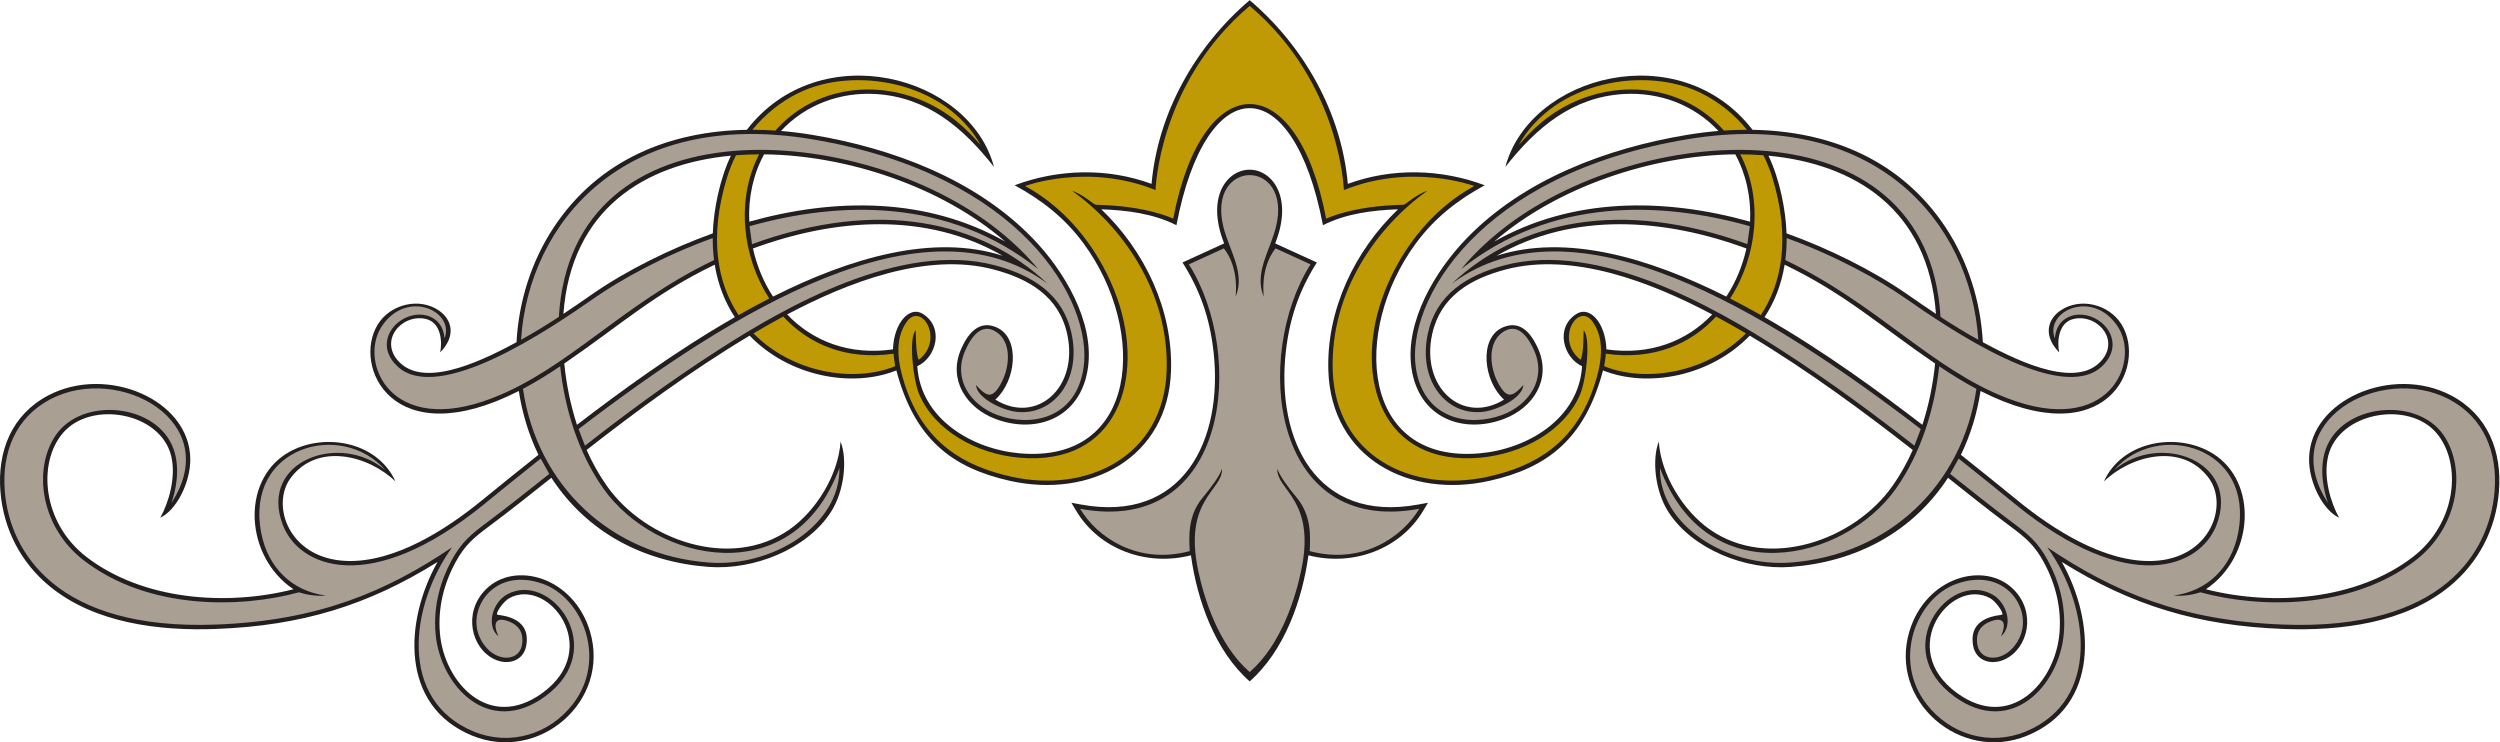
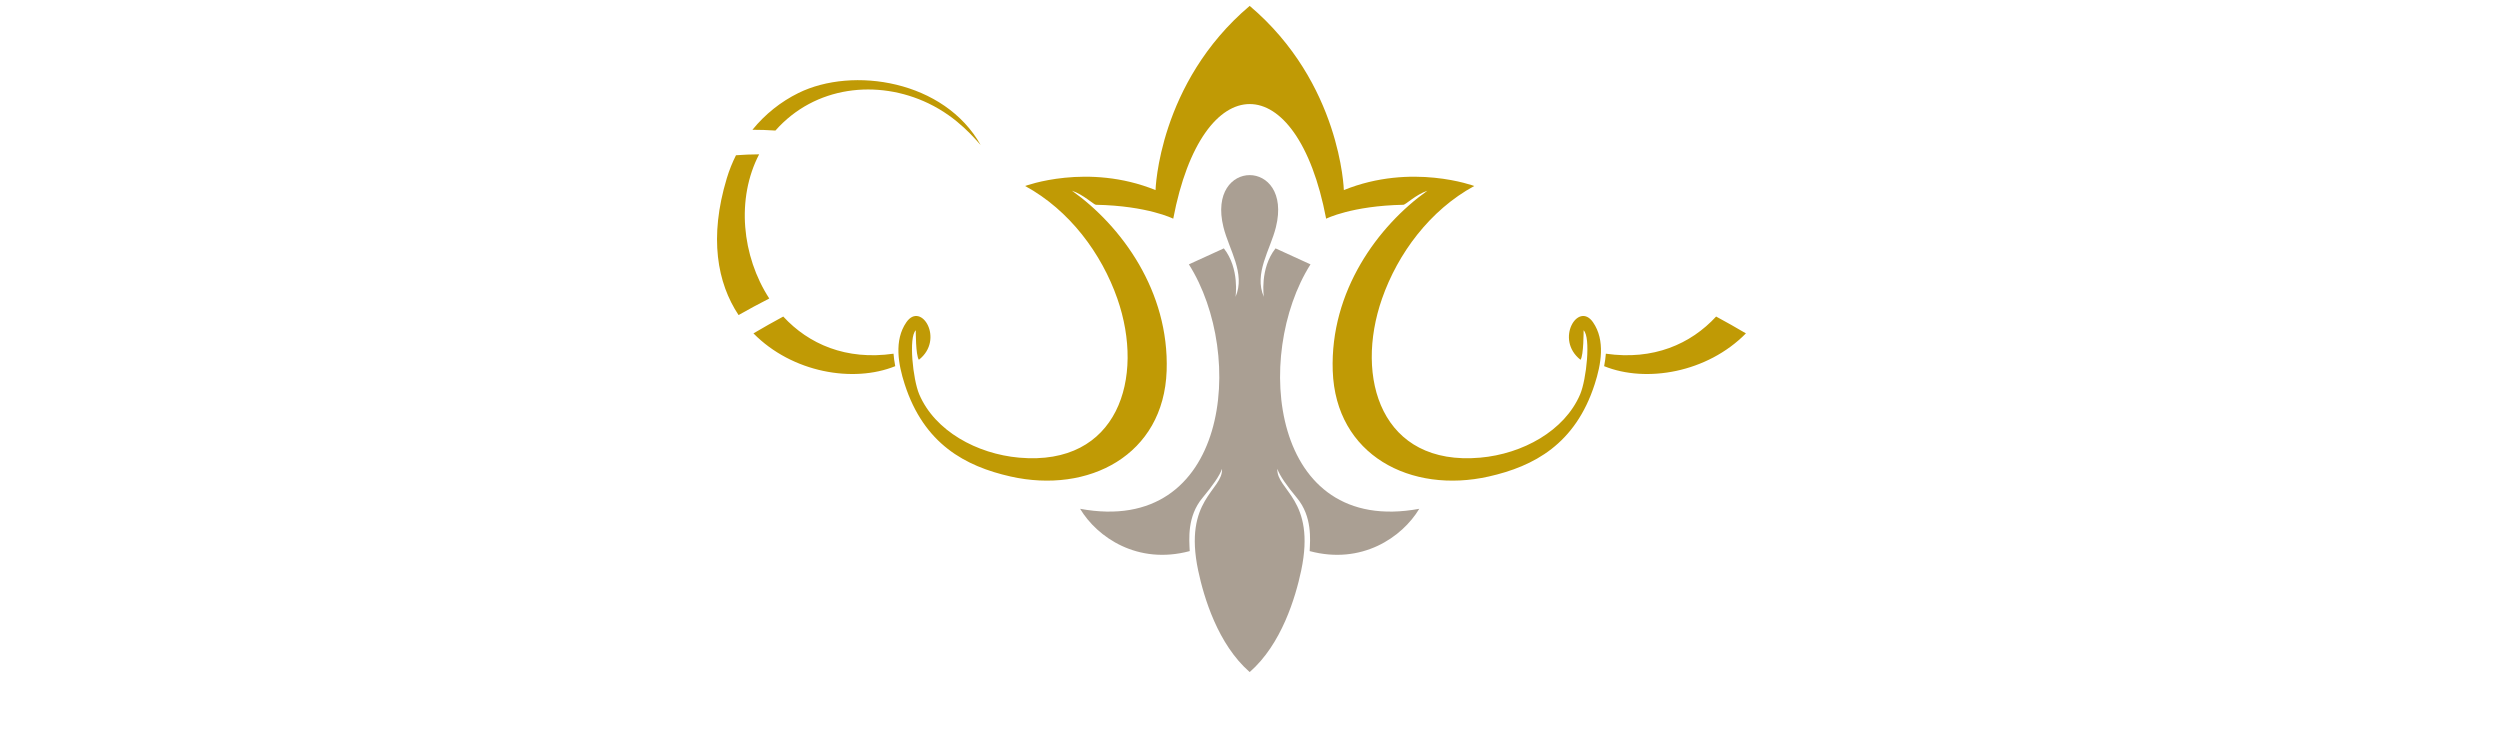
<svg xmlns="http://www.w3.org/2000/svg" viewBox="0 0 726.373 215.667" height="215.667" width="726.373" xml:space="preserve" id="svg2" version="1.1">
  <defs id="defs6" />
  <g transform="matrix(1.333,0,0,-1.333,0,215.667)" id="g10">
    <g transform="scale(0.1)" id="g12">
-       <path id="path14" style="fill:#231f20;fill-opacity:1;fill-rule:evenodd;stroke:none" d="m 3281.17,1254.03 c 53.3,200.7 380.31,286.53 538.76,80.92 166.05,-2.77 322.43,-63.74 420.95,-212.84 48.96,-74.12 76.28,-161.551 81.11,-250.172 57.28,-30.555 192.54,-102.59 253.22,-45.442 49.02,46.172 -0.49,106.567 -53.43,96.688 -35.74,-6.668 -38.3,-50.411 -33.44,-73.344 -35.31,36.019 -25.64,71.461 2.32,90.875 43.09,29.887 106.16,14.191 133.46,-29.66 56.84,-91.258 -31.86,-285.477 -307.19,-145.379 -7.32,-48.149 -21.54,-95.207 -42.79,-139.121 41.69,-33.02 83.03,-66.489 124.25,-100.078 77.29,-63 189.27,-134.922 293.57,-131.262 126.82,4.445 166.18,122.031 122.17,181.008 -58.42,78.289 -170.09,48.777 -228.37,-7.785 40.05,88.867 160.38,108.593 237.33,60.957 99.64,-61.668 90.5,-225.008 -14.91,-295.86 146.3,-37.305 328.98,-23.84 451.49,70.723 95.58,73.789 107.11,204.035 50.92,269.93 -61.16,71.683 -212.22,45.109 -235.79,-49.645 -11.59,-46.543 5.55,-102.816 23.67,-135.09 -34.71,15.957 -66.21,76.492 -65.45,128.789 1.89,128.789 181.54,204.77 309.14,138.008 80.61,-42.168 111.76,-122.305 104.65,-210.039 -6.6,-81.492 -44.17,-154.453 -107.55,-206.414 -98.44,-80.703 -239.38,-97.395 -362.19,-92.793 -186.38,6.973 -331.44,51.355 -483.04,146.101 72.29,-128.23 82.83,-313.613 -75.28,-378.574 -145.98,-59.973 -302.39,75.391 -256.87,227.207 35.6,118.77 164.14,154.688 227.15,91.34 49.95,-50.207 32.08,-128.215 -19.26,-152.277 -29.96,-14.051 -63.42,-3.035 -69.09,30.129 -11.25,65.957 61.68,65.047 63.54,67.468 3.08,4.661 -14.3,28.907 -26.19,35.508 -85.1,47.188 -205.84,-109.824 -72.15,-206.718 115.3,-83.575 213.68,22.128 223.03,130.351 4.74,54.988 -8.37,107.598 -33.92,154.656 -19.94,36.762 -38.95,53.039 -71.54,77.278 -46.59,34.636 -92.06,70.925 -137.47,107.011 -77.8,-119.296 -201.1,-183.574 -342.73,-194.238 -98.36,-7.41 -214.11,38.418 -266.45,119.434 -30.47,47.148 -35.93,117.05 -21.15,153.672 4.62,-71.789 52.67,-150.75 111.75,-191.868 128.02,-89.089 313.93,-23.277 397.53,95.129 17.34,24.571 32,51.055 44.26,78.516 C 4066.2,717.645 3940.97,810.43 3813.85,886.313 3728.02,797.273 3591.31,771.621 3494.02,810.5 3454.39,660.898 3373.07,598.371 3247.2,569.988 c -175,-39.449 -345.34,48.938 -351.83,239.391 -4.5,132.391 57.01,261.681 151.9,352.331 -55.79,-2.03 -113.46,-9.28 -163.72,-34.71 -64.64,340.21 -254.67,340.21 -319.3,0 -50.26,25.43 -107.93,32.68 -163.73,34.71 94.89,-90.65 156.41,-219.94 151.9,-352.331 -6.48,-190.453 -176.83,-278.84 -351.82,-239.391 -125.88,28.383 -207.2,90.91 -246.83,240.512 -97.29,-38.879 -233.99,-13.227 -319.83,75.813 -127.12,-75.883 -252.35,-168.668 -355.33,-249.184 12.25,-27.461 26.91,-53.945 44.26,-78.516 83.59,-118.406 269.51,-184.218 397.52,-95.129 59.08,41.118 107.13,120.079 111.74,191.868 14.79,-36.622 9.33,-106.524 -21.14,-153.672 -52.34,-81.016 -168.09,-126.844 -266.44,-119.434 -141.64,10.664 -264.94,74.942 -342.73,194.238 -45.43,-36.086 -90.89,-72.375 -137.47,-107.011 -32.59,-24.239 -51.61,-40.516 -71.545,-77.278 -25.547,-47.058 -38.668,-99.668 -33.918,-154.656 9.343,-108.223 107.733,-213.926 223.033,-130.351 133.68,96.894 12.94,253.906 -72.15,206.718 -11.9,-6.601 -29.27,-30.847 -26.19,-35.508 1.85,-2.421 74.78,-1.511 63.53,-67.468 -5.66,-33.164 -39.13,-44.18 -69.09,-30.129 -51.34,24.062 -69.21,102.07 -19.26,152.277 63.02,63.348 191.55,27.43 227.16,-91.34 C 1331.44,89.922 1175.02,-45.441 1029.04,14.531 870.93,79.492 881.469,264.875 953.762,393.105 802.172,298.359 657.094,253.977 470.723,247.004 347.926,242.402 206.973,259.094 108.535,339.797 45.152,391.758 7.59,464.719 0.98,546.211 -6.129,633.945 25.02,714.082 105.637,756.25 233.23,823.012 412.875,747.031 414.77,618.242 415.535,565.945 384.027,505.41 349.332,489.453 367.441,521.727 384.578,578 372.992,624.543 349.418,719.297 198.359,745.871 137.211,674.188 81.016,608.293 92.539,478.047 188.125,404.258 310.629,309.695 493.316,296.23 639.613,333.535 c -105.398,70.852 -114.55,234.192 -14.91,295.86 76.942,47.636 197.285,27.91 237.324,-60.957 C 803.754,625 692.086,654.512 633.66,576.223 589.648,517.246 629.008,399.66 755.824,395.215 c 104.313,-3.66 216.285,68.262 293.576,131.262 41.23,33.589 82.56,67.058 124.25,100.078 -21.25,43.914 -35.46,90.972 -42.78,139.121 -275.335,-140.098 -364.034,54.121 -307.198,145.379 27.305,43.851 90.375,59.547 133.453,29.66 27.969,-19.414 37.641,-54.856 2.328,-90.875 4.856,22.933 2.305,66.676 -33.437,73.344 -52.946,9.879 -102.453,-50.516 -53.442,-96.688 60.688,-57.148 195.946,14.887 253.226,45.442 4.84,88.621 32.15,176.052 81.11,250.172 98.52,149.1 254.89,210.07 420.95,212.84 158.45,205.61 485.46,119.78 538.76,-80.92 -66.91,85.14 -145.8,152.43 -258.26,158.93 -76.76,4.44 -151.9,-22.55 -206.15,-80.52 22.83,-1.88 45.72,-4.75 68.54,-8.55 174.52,-29.04 355.96,-96.64 481.11,-226.41 67.16,-69.64 133.92,-180.339 119.47,-281.48 -15.68,-109.762 -112.57,-144.848 -201.56,-111.254 -63.61,23.992 -103.95,85.984 -74.81,152.488 23.48,53.567 52.77,58.176 78.02,46.7 51.61,-23.446 41.67,-116.649 -3.48,-157.079 89.52,-55.253 182.2,25.665 156.7,142.54 -18.06,82.738 -83.85,120.955 -160.41,141.135 -146.66,38.67 -318.21,-28.18 -450,-98.01 55.37,-58.204 135.3,-89.743 230.53,-76.125 2.12,58.289 36.36,94.933 64.58,77.668 48.2,-29.481 29.59,-95.77 -11.51,-114.458 7.39,-114.808 119.25,-180.57 222.85,-189.761 259.28,-22.996 279.96,266.765 139.48,457.546 -40.67,55.24 -90.5,94.22 -150.15,126.71 95.6,35.74 201.83,38.42 298.4,3.03 13.89,155.39 96.16,300.28 213.92,400.41 117.77,-100.13 200.05,-245.02 213.93,-400.41 96.57,35.39 202.81,32.71 298.4,-3.03 -59.65,-32.49 -109.47,-71.47 -150.15,-126.71 -140.48,-190.781 -119.79,-480.542 139.49,-457.546 103.59,9.191 215.46,74.953 222.85,189.761 -41.11,18.688 -59.72,84.977 -11.52,114.458 28.23,17.265 62.47,-19.379 64.59,-77.668 95.22,-13.618 175.15,17.921 230.52,76.125 -131.79,69.83 -303.34,136.68 -450,98.01 -76.56,-20.18 -142.34,-58.397 -160.41,-141.135 -25.5,-116.875 67.18,-197.793 156.7,-142.54 -45.15,40.43 -55.1,133.633 -3.49,157.079 25.26,11.476 54.55,6.867 78.02,-46.7 29.15,-66.504 -11.19,-128.496 -74.79,-152.488 -89,-33.594 -185.89,1.492 -201.57,111.254 -14.44,101.141 52.32,211.84 119.47,281.48 125.16,129.77 306.6,197.37 481.11,226.41 22.82,3.8 45.71,6.67 68.55,8.55 -54.26,57.97 -129.4,84.96 -206.16,80.52 -112.46,-6.5 -191.34,-73.79 -258.26,-158.93 z m -1688.03,24.52 c -24.53,-51 -37.82,-119.04 -39.46,-169.29 -89.99,-32.44 -186.48,-79.42 -264.01,-133.408 -20.13,-14.024 -40.68,-28.196 -61.63,-42.086 16.78,227.994 177,327.034 365.1,344.784 z m -35.28,-237.59 c 7.1,-43.925 22.52,-82.077 43.8,-114.378 -132.41,-75.777 -253.87,-165.644 -344.06,-234.617 -13.98,43.062 -23.15,88.18 -27.68,133.586 120.65,82.254 194.76,151.359 327.94,215.409 z m 127.12,-69.53 c -20.28,30.86 -35.17,66.37 -43.81,104.85 177.62,65.32 375.92,81 544.58,-15.92 -151.27,48.55 -331.27,-3.66 -500.77,-88.93 z m -51.8,163.3 c -2.5,53.51 8.89,103.87 32.25,146.75 181.11,-1.87 387.71,-70.6 525.46,-190.09 -170.36,96.19 -368.65,96.2 -557.71,43.34 z m 1035.08,-47.41 -90.8,-41.51 c 38.8,-61.294 59.44,-121.744 67.61,-194.177 21.78,-192.949 -66.51,-374.524 -289.08,-333.371 l -20.76,3.828 10.86,-18.094 c 50.27,-83.789 153.55,-121.289 249.77,-96.445 13.21,-97.246 52.64,-208.723 128.03,-274.875 75.41,66.152 114.83,177.629 128.04,274.875 96.22,-24.844 199.51,12.656 249.77,96.445 l 10.86,18.094 -20.75,-3.828 c -222.58,-41.153 -310.86,140.422 -289.1,333.371 8.18,72.433 28.82,132.883 67.63,194.177 l -90.81,41.51 c 39.79,100.49 -6.23,158.98 -53.53,160.68 -48.81,1.75 -98.99,-56.46 -57.74,-160.68 z m 1186.4,191.23 c 24.53,-51 37.81,-119.04 39.45,-169.29 89.99,-32.44 186.49,-79.42 264,-133.408 20.14,-14.024 40.69,-28.196 61.64,-42.086 -16.78,227.994 -176.98,327.034 -365.09,344.784 z m 35.27,-237.59 c -7.1,-43.925 -22.51,-82.077 -43.8,-114.378 132.42,-75.777 253.87,-165.644 344.06,-234.617 13.99,43.062 23.16,88.18 27.69,133.586 -120.66,82.254 -194.77,151.359 -327.95,215.409 z m -127.12,-69.53 c 20.29,30.86 35.17,66.37 43.81,104.85 -177.62,65.32 -375.92,81 -544.58,-15.92 151.27,48.55 331.27,-3.66 500.77,-88.93 z m 51.81,163.3 c 2.49,53.51 -8.9,103.87 -32.26,146.75 -181.11,-1.87 -387.71,-70.6 -525.46,-190.09 170.37,96.19 368.65,96.2 557.72,43.34 v 0" />
-       <path id="path16" style="fill:#c09a05;fill-opacity:1;fill-rule:evenodd;stroke:none" d="m 3807.71,1335.05 c -27.55,33.96 -61.84,61.23 -100.24,80.14 -118.73,58.48 -318.26,27.48 -397.24,-113.48 11.25,11.66 48.16,59.39 114.02,90.97 110.63,53.04 247.43,37.98 333.36,-59.34 16.75,1.13 33.48,1.71 50.1,1.71 v 0" />
-       <path id="path18" style="fill:#c09a05;fill-opacity:1;fill-rule:evenodd;stroke:none" d="m 3837.98,931.207 c 46.55,70.073 64.62,169.093 25.71,297.903 -5.33,17.65 -12.09,34.48 -20.08,50.39 -16.65,1.28 -33.49,1.94 -50.46,2.02 50.2,-96.42 37.87,-221.85 -22.11,-314.231 22.55,-11.512 44.89,-23.598 66.94,-36.082 v 0" />
-       <path id="path20" style="fill:#aa9f93;fill-opacity:1;fill-rule:evenodd;stroke:none" d="M 1178.58,618.309 C 1135.57,584.238 1094.32,550.793 1055.42,519.094 806.008,315.809 651.391,381.66 616.328,474.07 563.574,613.105 740.738,677.52 840.012,593.02 745.426,702.645 533.125,645.352 569.434,456.152 583.988,380.285 637.203,329.18 709.828,319.914 c 0,0 -26.41,-3.535 -58.207,6.961 C 523.324,291.848 322.961,288.152 182.309,396.727 86.949,470.332 72.004,596.855 121.453,669.238 179.801,754.629 343.109,738.02 378.316,639.16 394.563,593.535 381.262,542.727 373.5,521.641 489.945,699.016 259.359,825.938 110.043,747.813 33.523,707.785 3.598,631.777 10.473,546.98 21.227,414.375 124.016,243.555 470.371,256.516 c 223.277,8.359 371.067,71.531 515.129,168.55 -92.055,-127.3 -117.734,-333.98 47.16,-401.734 78.66,-32.316 164.61,-6.203 215.6,59.383 75.88,97.59 21.85,231.66 -64.9,262.578 -104.76,37.336 -162.84,-50.82 -140.02,-110.984 22.82,-60.161 87.12,-64.297 94.39,-21.782 4.98,29.243 -10.62,43.774 -27.26,50.332 -30.62,12.075 -36.85,-2.808 -24.14,-31.949 -27.61,23.172 -12.79,73.778 18.82,91.317 95.04,52.707 226.17,-118.516 82.35,-222.754 -122.94,-89.102 -228.301,23.82 -238.102,137.254 -5.496,63.656 12.325,118 34.875,159.652 21.687,40.066 42.447,56.875 77.877,83.355 43.53,32.532 87.89,67.786 134.98,105.188 l -18.55,33.387 z m 377.81,432.701 C 1356.15,955.383 1238.26,813.766 1072.43,749.914 850.645,664.512 781.391,828.965 831.754,906.023 c 54.512,83.407 160.75,33.508 137.055,-25.933 -3.672,55.726 -63.579,65.633 -101.129,34.984 -27.297,-22.281 -37.227,-61.976 -1.633,-95.508 89.82,-84.605 334.343,82.52 429.063,148.473 56.97,39.661 148.75,91.201 258.41,130.981 -0.11,-16.68 0.88,-32.68 2.87,-48.01 z m 2335,0 c 200.25,-95.627 318.14,-237.244 483.97,-301.096 221.79,-85.402 291.05,79.051 240.68,156.109 -54.51,83.407 -160.76,33.508 -137.06,-25.933 3.68,55.726 63.58,65.633 101.14,34.984 27.29,-22.281 37.22,-61.976 1.63,-95.508 -89.82,-84.605 -334.35,82.52 -429.07,148.473 -56.97,39.661 -148.74,91.201 -258.4,130.981 0.11,-16.68 -0.89,-32.68 -2.89,-48.01 z m 335.42,-231.498 c 26.91,-18.067 53.97,-34.844 81.09,-49.18 -30.48,-209.551 -190.13,-362.383 -405.37,-378.594 -138.07,-10.39 -286.18,81.114 -284.42,206.211 101.52,-273.367 401.29,-205.312 514.6,-44.824 54.46,77.148 84.07,173.242 94.1,266.387 z m -3005.82,0 c -26.92,-18.067 -53.98,-34.844 -81.09,-49.18 30.48,-209.551 190.13,-362.383 405.37,-378.594 138.06,-10.39 286.18,81.114 284.41,206.211 -101.51,-273.367 -401.29,-205.312 -514.59,-44.824 -54.47,77.148 -84.07,173.242 -94.1,266.387 z m 2053.68,-105.86 c -71.15,-26.843 -172.46,-10.593 -188.78,103.696 -20.39,142.754 134.55,420.912 592.72,497.152 407.78,67.86 616.69,-180.8 633.48,-437.199 -28.16,15.465 -55.63,32.406 -82.41,49.926 -28.42,475.843 -661.55,424.823 -956.57,189.853 -35.79,-28.5 -64.89,-57.29 -88.16,-85.64 195.53,155.15 431.99,148.81 629.07,93.42 l -5.39,-39.08 c -277.32,101.03 -499.2,49.93 -644.22,-86.221 267.15,197.921 684.95,-58.661 1022.22,-316.883 l -13.88,-36.242 c -83.81,65.507 -178.02,136.078 -291.5,209.156 -143.81,92.609 -397.4,238 -601.67,184.15 -83.05,-21.9 -148.83,-63.748 -167.28,-148.314 -22.72,-104.031 41.44,-180.813 120.76,-171.035 31.91,3.918 85.76,30.371 87.39,58.41 -19.9,-22.219 -32.01,-29.875 -47.57,-7.93 -27.41,38.695 -34.56,105.606 9.42,126.922 17.91,8.687 40.94,3.219 61.8,-44.379 27.35,-62.367 -11.91,-118.055 -69.43,-139.762 z m -1101.54,0 c 71.13,-26.843 172.45,-10.593 188.77,103.696 20.4,142.754 -134.55,420.912 -592.72,497.152 -407.78,67.86 -616.7,-180.8 -633.47,-437.199 28.16,15.465 55.62,32.406 82.4,49.926 28.42,475.843 661.56,424.823 956.57,189.853 35.79,-28.5 64.89,-57.29 88.16,-85.64 -195.53,155.15 -431.99,148.81 -629.05,93.42 l 5.37,-39.08 c 277.32,101.03 499.2,49.93 644.22,-86.221 -267.15,197.921 -684.94,-58.661 -1022.22,-316.883 l 13.88,-36.242 c 83.82,65.507 178.02,136.078 291.5,209.156 143.81,92.609 397.41,238 601.67,184.15 83.04,-21.9 148.83,-63.748 167.29,-148.314 22.71,-104.031 -41.45,-180.813 -120.77,-171.035 -31.91,3.918 -85.75,30.371 -87.39,58.41 19.91,-22.219 32.02,-29.875 47.57,-7.93 27.41,38.695 34.56,105.606 -9.42,126.922 -17.91,8.687 -40.94,3.219 -61.8,-44.379 -27.34,-62.367 11.91,-118.055 69.44,-139.762 z m 2096.08,-95.343 c 43.02,-34.071 84.27,-67.516 123.17,-99.215 249.41,-203.285 404.01,-137.434 439.08,-45.024 52.76,139.035 -124.41,203.45 -223.68,118.95 94.58,109.625 306.89,52.332 270.58,-136.868 -14.56,-75.867 -67.77,-126.972 -140.39,-136.238 0,0 26.41,-3.535 58.2,6.961 128.29,-35.027 328.67,-38.723 469.32,69.852 95.36,73.605 110.3,200.128 60.85,272.511 -58.35,85.391 -221.66,68.782 -256.86,-30.078 -16.25,-45.625 -2.94,-96.433 4.82,-117.519 -116.46,177.375 114.13,304.297 263.45,226.172 76.52,-40.028 106.45,-116.036 99.57,-200.833 -10.76,-132.605 -113.54,-303.425 -459.9,-290.464 -223.27,8.359 -371.06,71.531 -515.12,168.55 92.05,-127.3 117.73,-333.98 -47.17,-401.734 -78.65,-32.316 -164.6,-6.203 -215.6,59.383 -75.88,97.59 -21.84,231.66 64.9,262.578 104.76,37.336 162.84,-50.82 140.02,-110.984 -22.81,-60.161 -87.11,-64.297 -94.38,-21.782 -4.99,29.243 10.61,43.774 27.25,50.332 30.62,12.075 36.86,-2.808 24.14,-31.949 27.61,23.172 12.8,73.778 -18.82,91.317 -95.03,52.707 -226.16,-118.516 -82.36,-222.754 122.95,-89.102 228.31,23.82 238.11,137.254 5.5,63.656 -12.33,118 -34.87,159.652 -21.7,40.066 -42.45,56.875 -77.88,83.355 -43.53,32.532 -87.87,67.786 -134.98,105.188 l 18.55,33.387 v 0" />
      <path id="path22" style="fill:#c09a05;fill-opacity:1;fill-rule:evenodd;stroke:none" d="m 1640.07,1335.05 c 27.57,33.96 61.86,61.23 100.25,80.14 118.73,58.48 318.27,27.48 397.25,-113.48 -11.25,11.66 -48.17,59.39 -114.03,90.97 -110.63,53.04 -247.43,37.98 -333.36,-59.34 -16.76,1.13 -33.47,1.71 -50.11,1.71 v 0" />
      <path id="path24" style="fill:#c09a05;fill-opacity:1;fill-rule:evenodd;stroke:none" d="m 1609.81,931.207 c -46.55,70.073 -64.61,169.093 -25.7,297.903 5.32,17.65 12.08,34.48 20.07,50.39 16.66,1.28 33.49,1.94 50.46,2.02 -50.19,-96.42 -37.87,-221.85 22.11,-314.231 -22.55,-11.512 -44.89,-23.598 -66.94,-36.082 v 0" />
-       <path id="path26" style="fill:#c09a05;fill-opacity:1;fill-rule:evenodd;stroke:none" d="m 1951.31,819.781 c -91.45,-37.105 -224.79,-14.097 -309.04,71.473 21.65,12.789 43.33,25.07 64.96,36.699 55.29,-59.933 136.64,-95.844 240.36,-80.984 0.62,-7.696 1.73,-16.969 3.72,-27.188 z m 605.94,321.429 c 0,0 -55.62,28.16 -168.54,30.35 -4.58,0.09 -26.94,22.09 -52.25,30.69 107.68,-76.62 212.35,-218.805 206.44,-392.547 -6.28,-184.437 -170.67,-268.648 -340.21,-230.426 -98.7,22.258 -188.7,70.703 -230.8,201.243 -13.75,42.617 -23.71,95.394 3.71,134.988 32.31,46.644 83.76,-37.688 27.23,-81.824 -6.99,9.277 -6.78,64.269 -6.78,64.269 -15.91,-15 -6.25,-107.238 7.63,-139.723 34.15,-79.878 125.78,-129.714 217.71,-137.878 215.58,-19.114 274.52,173.644 214.06,346.597 -34.33,98.181 -104.14,192.781 -201.01,245.531 0,0 136.39,50.99 284.24,-8.92 0,0 6.38,233.25 205.21,401.5 198.84,-168.25 205.22,-401.5 205.22,-401.5 147.85,59.91 284.24,8.92 284.24,8.92 -96.87,-52.75 -166.68,-147.35 -200.99,-245.531 -60.47,-172.953 -1.54,-365.711 214.03,-346.597 91.94,8.164 183.57,58 217.72,137.878 13.89,32.485 23.55,124.723 7.63,139.723 0,0 0.21,-54.992 -6.78,-64.269 -56.53,44.136 -5.08,128.468 27.24,81.824 27.42,-39.594 17.46,-92.371 3.71,-134.988 -42.11,-130.54 -132.11,-178.985 -230.8,-201.243 -169.54,-38.222 -333.94,45.989 -340.22,230.426 -5.91,173.742 98.76,315.927 206.44,392.547 -25.31,-8.6 -47.66,-30.6 -52.25,-30.69 -112.92,-2.19 -168.54,-30.35 -168.54,-30.35 -63.41,333.71 -270.09,332.61 -333.29,0 z m 939.23,-321.429 c 91.45,-37.105 224.79,-14.097 309.05,71.473 -21.65,12.789 -43.34,25.07 -64.97,36.699 -55.29,-59.933 -136.63,-95.844 -240.35,-80.984 -0.63,-7.696 -1.74,-16.969 -3.73,-27.188 v 0" />
+       <path id="path26" style="fill:#c09a05;fill-opacity:1;fill-rule:evenodd;stroke:none" d="m 1951.31,819.781 c -91.45,-37.105 -224.79,-14.097 -309.04,71.473 21.65,12.789 43.33,25.07 64.96,36.699 55.29,-59.933 136.64,-95.844 240.36,-80.984 0.62,-7.696 1.73,-16.969 3.72,-27.188 z m 605.94,321.429 c 0,0 -55.62,28.16 -168.54,30.35 -4.58,0.09 -26.94,22.09 -52.25,30.69 107.68,-76.62 212.35,-218.805 206.44,-392.547 -6.28,-184.437 -170.67,-268.648 -340.21,-230.426 -98.7,22.258 -188.7,70.703 -230.8,201.243 -13.75,42.617 -23.71,95.394 3.71,134.988 32.31,46.644 83.76,-37.688 27.23,-81.824 -6.99,9.277 -6.78,64.269 -6.78,64.269 -15.91,-15 -6.25,-107.238 7.63,-139.723 34.15,-79.878 125.78,-129.714 217.71,-137.878 215.58,-19.114 274.52,173.644 214.06,346.597 -34.33,98.181 -104.14,192.781 -201.01,245.531 0,0 136.39,50.99 284.24,-8.92 0,0 6.38,233.25 205.21,401.5 198.84,-168.25 205.22,-401.5 205.22,-401.5 147.85,59.91 284.24,8.92 284.24,8.92 -96.87,-52.75 -166.68,-147.35 -200.99,-245.531 -60.47,-172.953 -1.54,-365.711 214.03,-346.597 91.94,8.164 183.57,58 217.72,137.878 13.89,32.485 23.55,124.723 7.63,139.723 0,0 0.21,-54.992 -6.78,-64.269 -56.53,44.136 -5.08,128.468 27.24,81.824 27.42,-39.594 17.46,-92.371 3.71,-134.988 -42.11,-130.54 -132.11,-178.985 -230.8,-201.243 -169.54,-38.222 -333.94,45.989 -340.22,230.426 -5.91,173.742 98.76,315.927 206.44,392.547 -25.31,-8.6 -47.66,-30.6 -52.25,-30.69 -112.92,-2.19 -168.54,-30.35 -168.54,-30.35 -63.41,333.71 -270.09,332.61 -333.29,0 m 939.23,-321.429 c 91.45,-37.105 224.79,-14.097 309.05,71.473 -21.65,12.789 -43.34,25.07 -64.97,36.699 -55.29,-59.933 -136.63,-95.844 -240.35,-80.984 -0.63,-7.696 -1.74,-16.969 -3.73,-27.188 v 0" />
      <path id="path28" style="fill:#aa9f93;fill-opacity:1;fill-rule:evenodd;stroke:none" d="m 2781.09,1122.89 c -12.18,-49.46 -48.59,-100.87 -26.33,-152.054 0,0 -9.43,61.544 25.47,105.704 l 76.23,-34.86 c -125.38,-198.051 -87.25,-592.746 237.08,-532.785 -37.35,-62.247 -125.5,-122.657 -238.93,-92.196 1.09,25.196 6.07,75.43 -27.96,116.172 -21.6,25.879 -37.4,48.399 -42.46,63.152 -2.25,-47.046 84.81,-66.25 51.98,-221.636 -12.42,-58.801 -42.98,-160.949 -112.28,-221.348 -69.29,60.399 -99.85,162.547 -112.27,221.348 -32.83,155.386 54.22,174.59 51.99,221.636 -5.06,-14.753 -20.86,-37.273 -42.47,-63.152 -34.03,-40.742 -29.05,-90.976 -27.95,-116.172 -113.44,-30.461 -201.59,29.949 -238.93,92.196 324.32,-59.961 362.45,334.734 237.08,532.785 l 76.23,34.86 c 34.89,-44.16 25.47,-105.704 25.47,-105.704 22.26,51.184 -14.15,102.594 -26.34,152.054 -37.31,151.11 151.71,151.11 114.39,0 v 0" />
    </g>
  </g>
</svg>